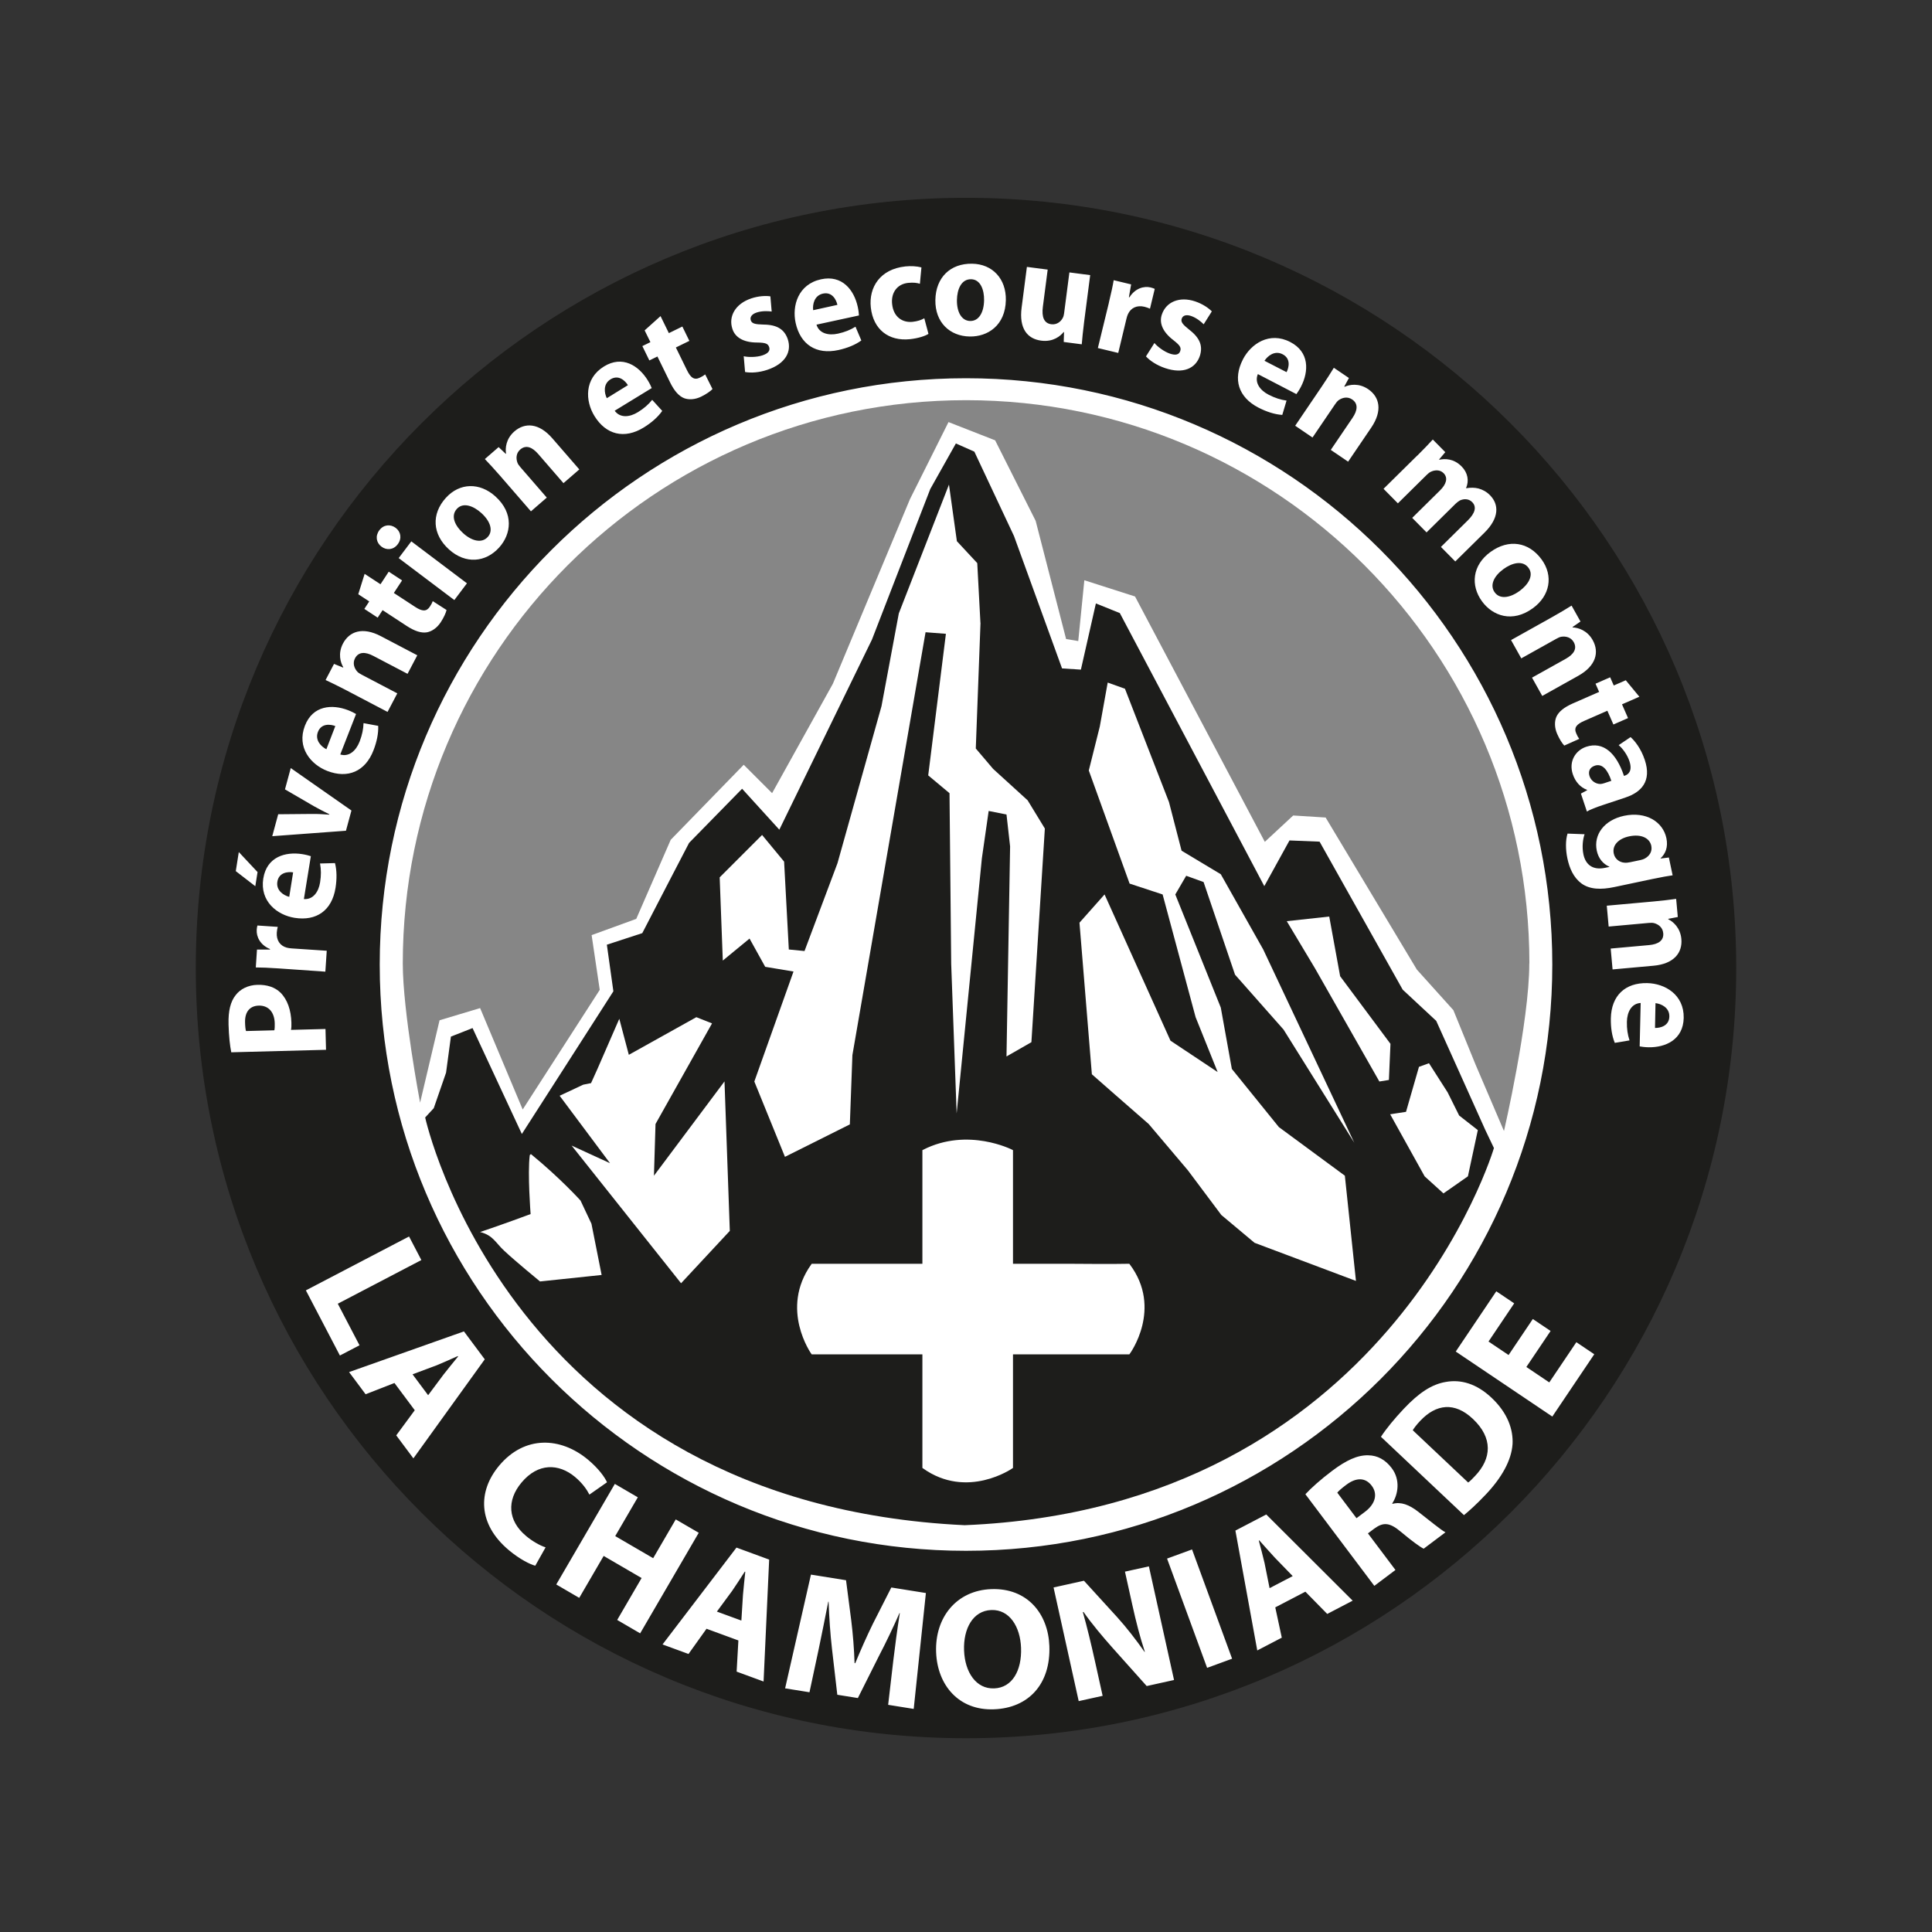
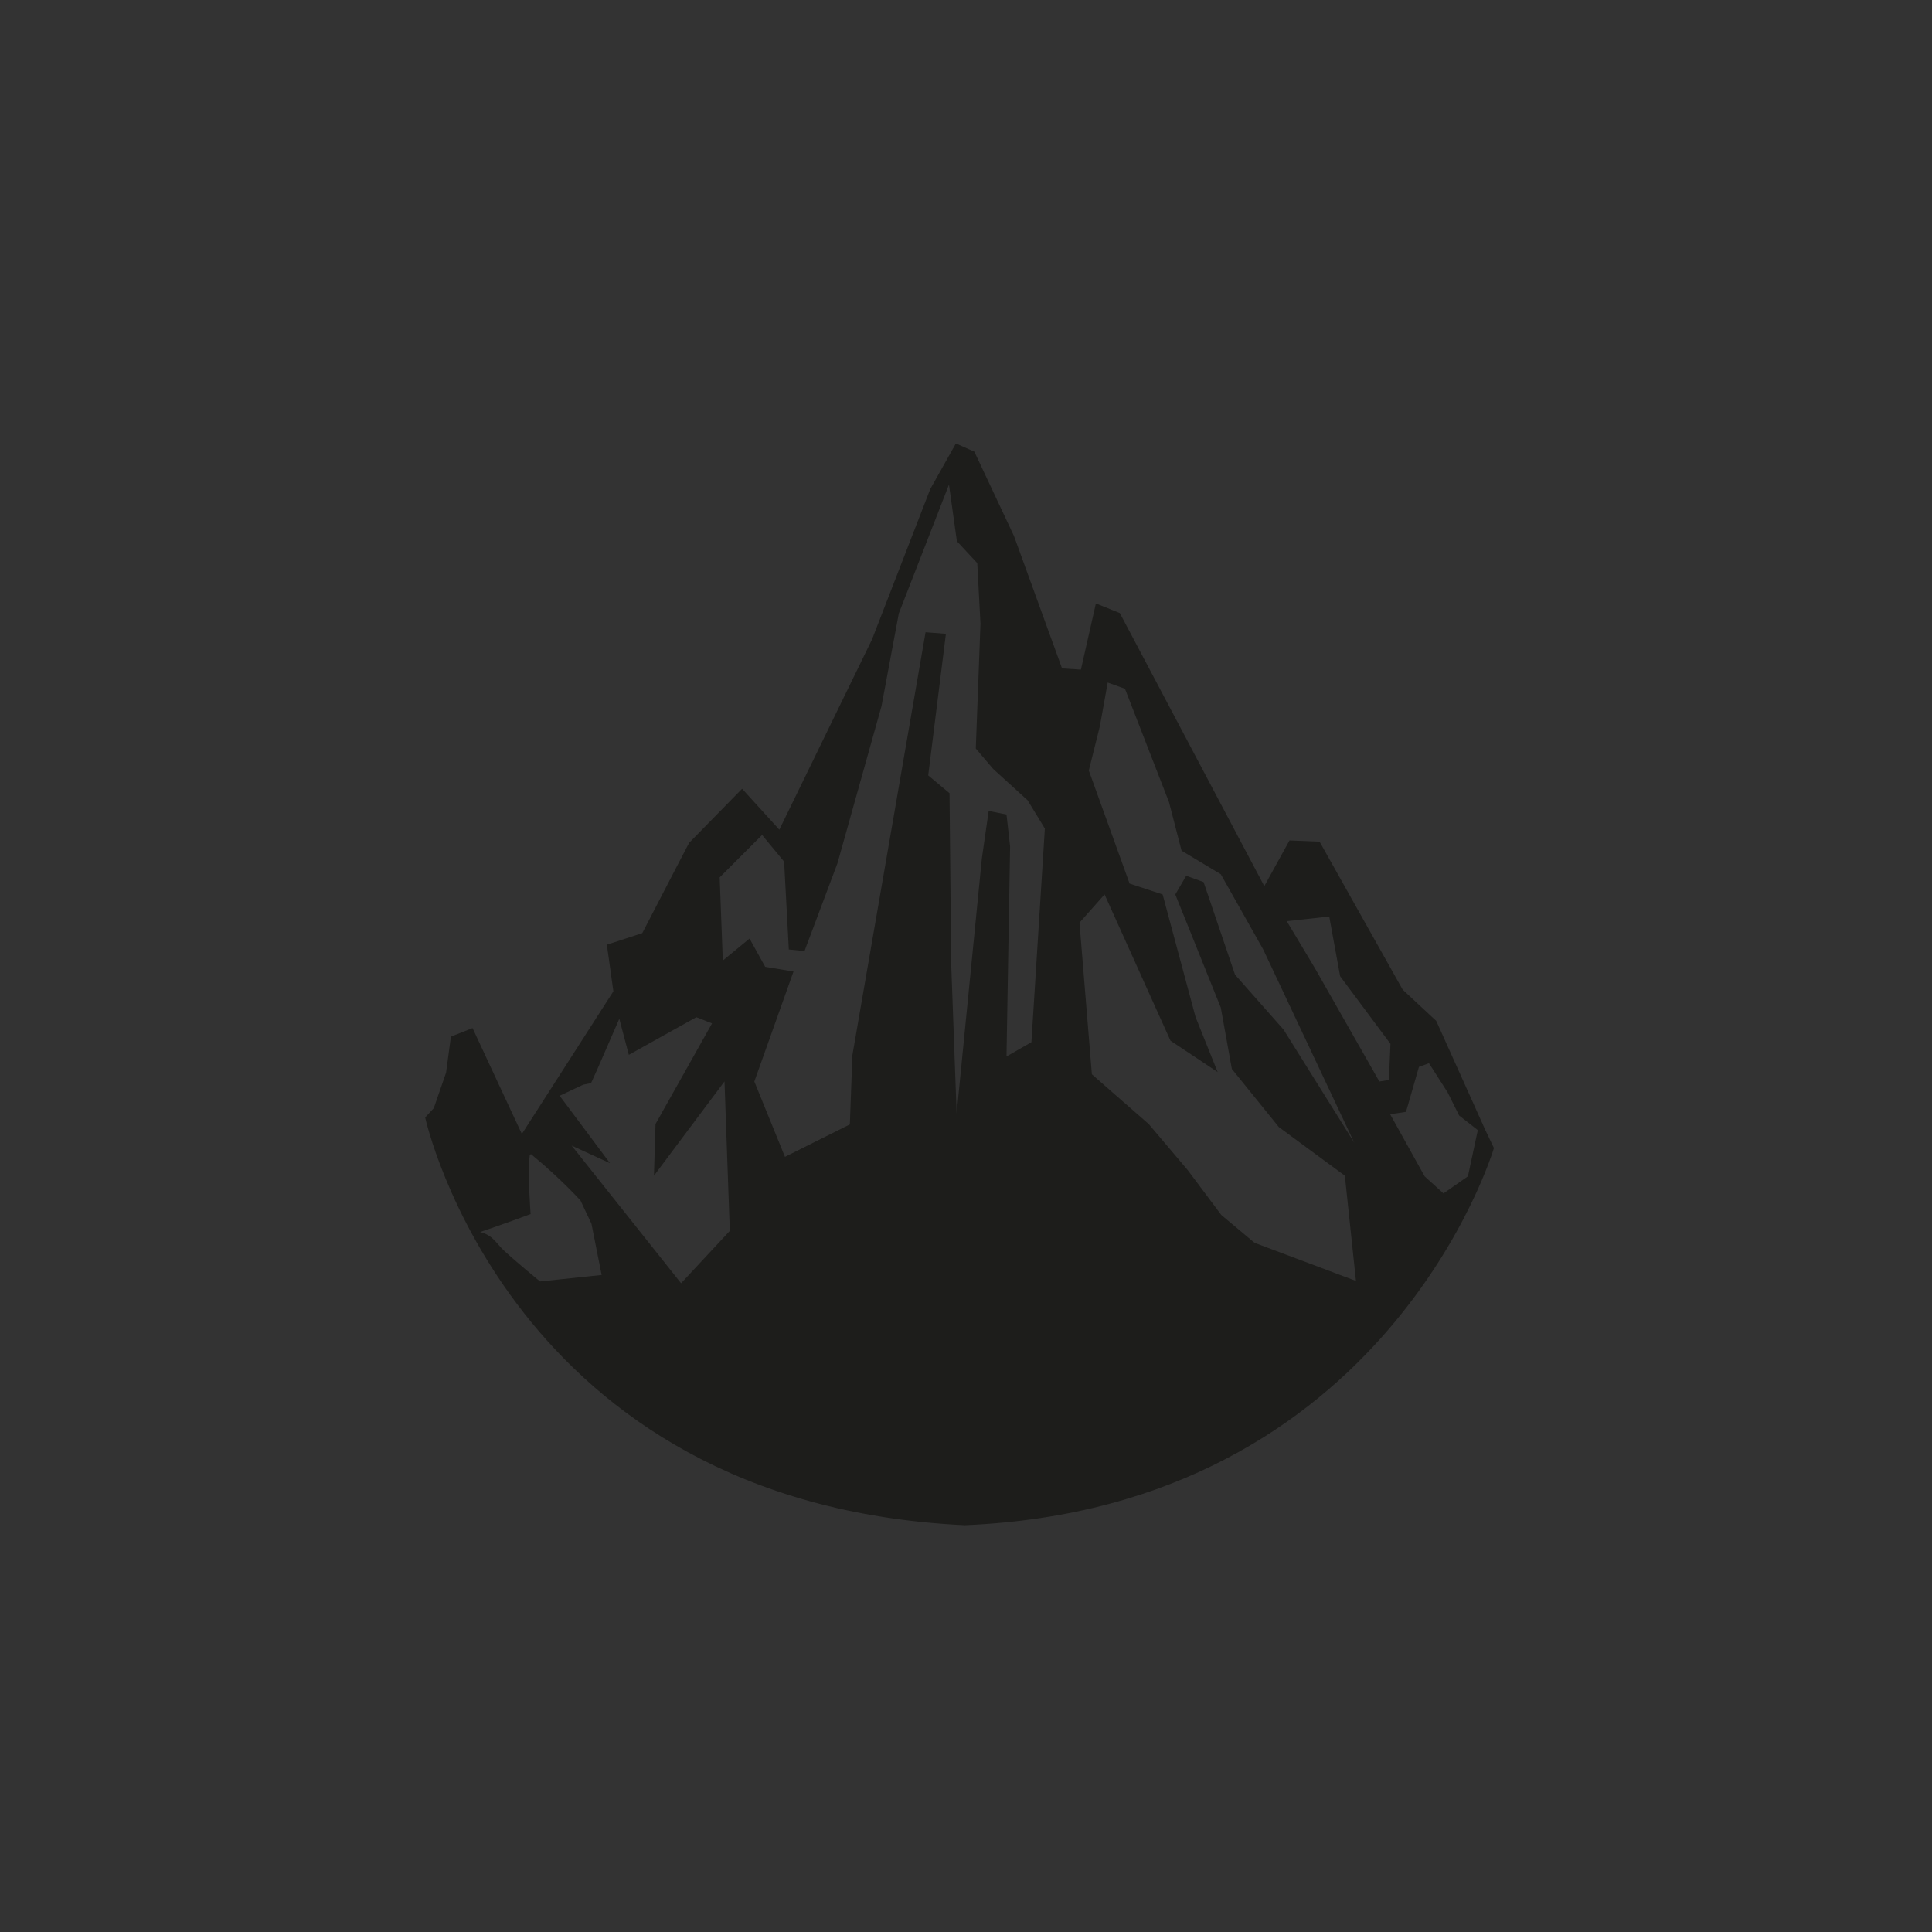
<svg xmlns="http://www.w3.org/2000/svg" id="Calque_1" viewBox="0 0 750 750">
  <rect x="0" y="0" width="750" height="750" fill="#333333" stroke="none" />
  <defs>
    <style>.cls-1{fill:#868686;}.cls-2{fill:#1d1d1b;}.cls-3{stroke:#fff;}.cls-3,.cls-4{fill:#fff;}</style>
  </defs>
-   <ellipse class="cls-4" cx="372.92" cy="378.77" rx="286.53" ry="292.83" />
-   <path class="cls-1" d="M593.67,374.04c0,22.64-9.83,65.02-9.83,65.02l-10.98-25.67-8.66-21.25-14.17-15.74-35.42-59.04-12.59-.79-11.02,10.23-50.38-95.25-19.68-6.3-2.36,23.61-4.72-.79-11.82-45.89-15.73-31.25-18.1-7.08-14.96,29.91-29.91,71.63-23.61,42.51-11.02-11.02-28.34,29.13-13.38,30.7-17.32,6.3,3.15,21.25-29.91,46.44-16.53-39.36-15.74,4.72-7.56,31.99s-6.72-35.39-6.72-54.03c0-120.77,97.9-218.67,218.67-218.67s218.68,97.91,218.68,218.67Z" />
  <path class="cls-2" d="M500.58,326.26l11.68.47,32.26,57.45,13.02,12.12,9.8,21.77,9.25,20.58,3.35,7.02s-41.19,139.59-205.45,146.41c-176.85-8.4-209.44-158.28-209.44-158.28l3.33-3.6,4.78-13.8,1.88-13.99,8.4-3.31,6.12,13.14,4.29,9.22,8.73,18.75,11.34-17.67,13.24-20.64,10.95-17.08-2.53-18.09,13.75-4.49,11.45-22.11,6.72-12.92,20.58-21.02,14.45,15.89,35.97-73.82,22.62-58.4,9.95-17.71,7.17,3.18,15.39,32.76,18.65,51.38,7.32.48,5.82-25.69,9.29,3.73,56.09,106.01,9.78-17.74h0ZM453.77,311.29l-17.06-43.92-6.7-2.4-3.07,17.07-4.27,17.06,15.84,43.91,12.82,4.22,12.8,47.62,8.56,21.32-18.31-12.18-25.59-56.77-9.74,10.97,4.81,58.84,8.7,7.64,13.37,11.68,15.2,17.96,12.98,17.34,12.91,10.81,39.36,14.79-4.31-40.85-25.61-18.86-18.26-22.58-4.29-23.81-17.66-43.92,4.23-7.26,6.75,2.44,12.2,35.95,18.85,21.33,27.45,43.92-35.34-75.01-16.48-29.22-15.23-9.15-4.9-18.93h0ZM573.68,438.7l-7.24-5.66-4.47-8.98-7.24-11.32-3.89,1.41-5.03,17.47-6.15.94,13.38,24.09,7.31,6.63,9.49-6.63,3.85-17.95h0ZM539.78,405.22l-19.54-26.25-4.23-23.17-16.49,1.8,10.97,18.32,24.98,43.92,3.7-.6.61-14.02h0ZM380.6,241.78l-1.23-23.18-7.91-8.51-3.07-21.97-19.47,50-6.72,36-17.09,60.97-12.8,34.1-6.09-.6-1.83-34.11-8.55-10.35-16.46,16.46,1.21,32.3,10.38-8.54,6.08,10.96,10.99,1.83-6.11,17.15-9.1,25.55,11.89,29.24,25.19-12.59.99-26.91,28.4-164.15,7.9.61-6.87,54.96,8.27,6.91.65,66.2,2.12,58.11,9.79-99.02,2.64-18.39,6.92,1.37,1.4,12.42-1.4,81.51,9.67-5.54,5.22-82.94-6.69-10.96-13.39-12.19-6.73-7.92,1.83-48.79h0ZM254.48,436.32l21.93-39.04-6.09-2.41-26.21,14.61-3.7-13.99-8.49,19.49-2.48,5.49-3.02.6-9.17,4.3,19.55,26.18-14.9-6.84,42.49,53.45,18.92-20.33-2.06-58.03-27.39,36.62.61-20.09h0ZM205.65,448.42c-.89,7.13.33,22.88.33,22.88,0,0-11.28,4.2-19.61,6.97,5.1,1.29,5.97,4.17,9.43,7.34,4.46,4.17,13.84,11.85,13.84,11.85l23.91-2.52-3.95-19.89-4.24-9s-7.83-8.69-19.26-18.04" />
-   <path class="cls-3" d="M438.16,491.1c-5.07.15-22.71,0-22.71,0h-22.71v-44.31s-16.98-8.75-34.17,0v44.31h-43.21c-12.2,17.05,0,34.17,0,34.17h43.21v44.32c16.9,12.05,34.17,0,34.17,0v-44.32h45.42s12.71-17.27,0-34.17Z" />
-   <path class="cls-2" d="M375,76.79c-165.13,0-299,133.87-299,298.99s133.87,299,299,299,299-133.87,299-299S540.13,76.79,375,76.79ZM631.07,309.57l-8.98,2.99c-2.41.8-4.74,1.69-6.06,2.47l-2.32-6.96,2.42-1.31-.05-.15c-2.59-.94-4.54-3.12-5.52-6.06-1.67-5.03,1.11-9.28,5.2-10.65,6.67-2.22,11.75,2.52,14.67,11.31l.31-.1c1.37-.45,3.07-1.81,1.8-5.62-.84-2.54-2.63-4.93-4.17-6.23l4.62-3.12c1.57,1.39,4.02,4.36,5.52,8.88,2.76,8.28-1.42,12.55-7.46,14.55ZM626.46,266.11l4.66-2.04,5.28,6.4-6.74,2.95,2.34,5.34-5.68,2.49-2.34-5.34-9.02,3.95c-2.99,1.31-4.04,2.64-3.07,4.85.45,1.03.72,1.5,1.17,2.12l-5.81,2.6c-.76-.78-1.86-2.46-2.76-4.52-1.05-2.4-1.07-4.79-.34-6.57.87-2.02,2.95-3.74,6.44-5.28l10.19-4.46-1.4-3.19,5.68-2.49,1.4,3.19ZM610.09,235.1l3.45,6.17-3.1,2.16.08.14c2.07.07,5.62,1.09,7.76,4.92,2.61,4.67,1.33,9.99-5.62,13.87l-13.96,7.8-3.97-7.1,13.09-7.31c3.04-1.7,4.54-3.89,3.11-6.46-1.1-1.96-3.15-2.35-4.79-2.11-.59.08-1.29.41-1.96.79l-13.62,7.61-3.97-7.1,16.08-8.99c2.95-1.65,5.36-3.12,7.43-4.4ZM598.44,217.16c4.69,6.45,3.24,14.13-3.38,18.95-7.96,5.8-15.63,2.97-19.73-2.65l-.03-.04c-4.5-6.19-3.77-14.01,3.3-19.15,7.07-5.14,14.86-3.93,19.84,2.9ZM550.22,176.84c2.4-2.37,4.34-4.43,5.99-6.22l4.85,4.91-2.41,2.83.11.11c2.05-.44,5.52-.56,8.64,2.61,2.41,2.44,2.95,5.59,1.73,8.37l.08.08c1.74-.29,3.31-.26,4.77.11,1.61.45,3.09,1.24,4.44,2.61,3.54,3.58,3.61,8.85-2.14,14.52l-11.34,11.19-5.57-5.64,10.43-10.3c2.8-2.76,3.55-5.23,1.7-7.1-1.36-1.37-3.2-1.35-4.76-.65-.55.31-1.21.82-1.69,1.29l-11.26,11.12-5.57-5.64,10.79-10.65c2.4-2.37,3.23-4.84,1.39-6.71-1.47-1.48-3.51-1.19-4.8-.61-.66.28-1.25.78-1.76,1.29l-11.18,11.04-5.57-5.64,13.11-12.94ZM602.6,374.43c0,125.7-101.9,227.59-227.6,227.59s-227.59-101.89-227.59-227.59,101.9-227.6,227.59-227.6,227.6,101.9,227.6,227.6ZM517.8,142.77l5.85,3.97-1.8,3.32.13.09c1.88-.86,5.51-1.54,9.14.92,4.43,3.01,5.67,8.33,1.2,14.92l-8.98,13.23-6.73-4.57,8.42-12.41c1.96-2.88,2.32-5.51-.12-7.17-1.86-1.26-3.87-.69-5.23.27-.49.34-.97.95-1.4,1.59l-8.76,12.91-6.73-4.57,10.34-15.25c1.9-2.79,3.39-5.19,4.67-7.26ZM482.48,139.54c3.14-6.1,10.33-10.93,18.37-6.78,7.52,3.87,7.26,11.39,4.19,17.35-.66,1.28-1.38,2.34-1.78,2.88l-14.96-7.77c-1.38,3.27.81,6.27,4.18,8.01,2.48,1.27,4.65,1.96,6.96,2.28l-1.66,5.56c-2.91-.19-6.07-1.2-9.21-2.81-7.9-4.07-9.99-11.12-6.09-18.69ZM455.56,132.09c-4.59-3.48-5.57-7.08-4.51-10.05,1.63-4.82,6.8-7.1,12.94-5.03,2.89.98,5.18,2.57,6.44,3.87l-3.16,5.01c-.92-.95-2.82-2.53-4.9-3.23-1.88-.63-3.21-.21-3.63,1.05-.42,1.26.33,2.21,3,4.34,4.17,3.22,5.25,6.38,4.04,10.12-1.63,4.82-6.41,7.12-13.51,4.72-3.25-1.1-5.87-2.86-7.4-4.54l3.28-5.2c1.12,1.37,3.72,3.36,6.01,4.13,2.33.79,3.56.33,4-.98.46-1.36-.09-2.25-2.59-4.2ZM430.46,117.48c.93-3.87,1.49-6.41,1.87-8.71l6.77,1.63-.86,4.97.21.05c2.23-3.56,5.69-4.44,8.19-3.84.73.18,1.08.32,1.63.56l-1.85,7.69c-.65-.27-1.25-.53-2.13-.74-2.92-.7-5.27.38-6.41,2.84-.23.51-.43,1.09-.59,1.79l-3.19,13.29-7.91-1.9,4.29-17.63ZM396.6,119.36l2.04-15.75,8.07,1.05-1.87,14.43c-.51,3.9.41,6.41,3.27,6.78,2.23.29,3.76-1.13,4.41-2.38.28-.47.46-1.06.55-1.77l2.07-15.97,8.07,1.05-2.36,18.22c-.45,3.51-.72,6.38-.91,8.64l-7-.91.12-3.83-.16-.02c-1.22,1.52-4.02,3.94-8.69,3.34-5.31-.69-8.69-4.59-7.61-12.87ZM377.38,102.37c7.97.13,13.23,5.92,13.09,14.11-.17,9.85-7.04,14.27-14,14.15h-.05c-7.65-.13-13.45-5.43-13.31-14.17.15-8.74,5.81-14.23,14.26-14.09ZM351.41,103.43c2.13-.23,4.51-.1,6.29.38l-.6,6.35c-1.01-.34-2.48-.57-4.61-.34-4.26.46-6.68,3.89-6.16,8.29.54,4.95,4.01,7.24,7.95,6.82,1.92-.21,3.37-.7,4.53-1.38l1.62,6.06c-1.36.87-4.01,1.71-7.1,2.05-8.41.91-14.36-3.84-15.28-12.31-.85-7.87,3.67-14.87,13.35-15.91ZM318.68,108.43c8.26-1.82,12.86,4.14,14.3,10.68.31,1.41.43,2.68.46,3.35l-16.48,3.57c1.02,3.4,4.62,4.31,8.33,3.49,2.72-.6,4.83-1.46,6.81-2.69l2.27,5.34c-2.36,1.71-5.43,2.95-8.88,3.71-8.68,1.91-14.79-2.19-16.62-10.51-1.47-6.7.98-15,9.81-16.94ZM291.6,115.85c2.89-.97,5.68-1.08,7.46-.81l.51,5.9c-1.31-.2-3.77-.31-5.85.38-1.88.63-2.68,1.77-2.26,3.03.42,1.26,1.6,1.57,5.01,1.65,5.26.05,8.04,1.92,9.33,5.63,1.62,4.83-.81,9.55-7.92,11.93-3.25,1.09-6.41,1.27-8.64.85l-.53-6.12c1.72.42,5,.43,7.28-.34,2.33-.78,3.03-1.89,2.6-3.2-.46-1.36-1.43-1.74-4.6-1.78-5.76,0-8.72-2.27-9.67-5.28-1.62-4.83,1.13-9.77,7.27-11.83ZM250.25,128.25l6.17-5.54,3.23,6.61,5.24-2.56,2.72,5.57-5.24,2.56,4.33,8.85c1.44,2.93,2.81,3.92,4.98,2.86,1.01-.49,1.47-.78,2.07-1.26l2.84,5.69c-.74.79-2.38,1.96-4.4,2.95-2.36,1.15-4.74,1.27-6.55.62-2.05-.78-3.87-2.79-5.54-6.22l-4.89-9.99-3.13,1.53-2.72-5.57,3.13-1.53-2.24-4.57ZM234.44,142.27c7.2-4.44,13.5-.33,17.02,5.37.76,1.22,1.29,2.39,1.54,3.01l-14.38,8.8c2.09,2.88,5.78,2.55,9.02.55,2.37-1.46,4.08-2.97,5.54-4.78l3.9,4.29c-1.67,2.39-4.16,4.58-7.16,6.43-7.56,4.66-14.68,2.81-19.15-4.44-3.6-5.84-4.02-14.48,3.68-19.23ZM193.58,173.58l2.75,2.6.12-.11c-.35-2.04-.07-5.72,3.24-8.6,4.04-3.51,9.5-3.34,14.72,2.68l10.48,12.08-6.15,5.33-9.82-11.33c-2.28-2.63-4.73-3.66-6.96-1.73-1.7,1.47-1.66,3.56-1.09,5.12.2.56.67,1.18,1.17,1.76l10.22,11.79-6.15,5.33-12.07-13.92c-2.21-2.55-4.14-4.61-5.82-6.38l5.34-4.63ZM173.07,193.28c5.35-5.92,13.16-6.07,19.24-.58,7.31,6.6,6.12,14.69,1.45,19.85l-.04.04c-5.13,5.68-12.94,6.56-19.42.7-6.49-5.86-6.9-13.74-1.23-20.01ZM181.27,226.44l-4.9,6.5-21.6-16.29,4.9-6.5,21.6,16.29ZM147.27,205.83c1.68-2.22,4.25-2.42,6.32-.93,1.99,1.5,2.52,4.11.81,6.37l-.03.04c-1.64,2.18-4.3,2.39-6.29.89-2.03-1.53-2.48-4.15-.81-6.37ZM141.55,222.77l6.16,4.03,3.2-4.88,5.18,3.39-3.2,4.88,8.24,5.39c2.73,1.79,4.42,1.93,5.74-.08.62-.94.86-1.42,1.13-2.14l5.35,3.44c-.23,1.06-1.04,2.9-2.27,4.78-1.44,2.19-3.43,3.52-5.32,3.88-2.16.38-4.75-.42-7.94-2.51l-9.3-6.09-1.9,2.91-5.18-3.39,1.9-2.91-4.26-2.79,2.47-7.91ZM129.68,257.73l3.51,1.42.07-.14c-1.07-1.77-2.15-5.3-.12-9.19,2.49-4.74,7.63-6.57,14.69-2.87l14.16,7.43-3.78,7.2-13.28-6.96c-3.09-1.62-5.74-1.68-7.11.92-1.04,1.99-.24,3.92.85,5.16.39.45,1.05.85,1.74,1.21l13.82,7.25-3.78,7.2-16.32-8.56c-2.99-1.57-5.54-2.78-7.74-3.82l3.28-6.26ZM118.37,281.72c3.05-7.89,10.55-8.43,16.8-6.01,1.34.52,2.47,1.13,3.05,1.47l-6.13,15.71c3.4,1.03,6.14-1.47,7.51-5.01,1-2.6,1.45-4.83,1.52-7.16l5.7,1.06c.12,2.92-.54,6.16-1.82,9.46-3.2,8.29-9.99,11.11-17.94,8.04-6.4-2.48-11.96-9.1-8.7-17.54ZM108.02,316.09l13.04-.12c2.36-.03,4.55.12,6.75.28l.04-.16c-2.02-.99-3.89-1.94-5.98-3.12l-11.24-6.54,2.24-8.27,23.56,16.48-2.13,7.85-28.61,2.12,2.31-8.53ZM102.22,340.99c1.33-8.35,8.55-10.46,15.16-9.41,1.42.23,2.65.58,3.29.79l-2.7,16.64c3.54.29,5.7-2.73,6.29-6.48.44-2.75.41-5.03-.02-7.32l5.8-.16c.73,2.83.76,6.14.21,9.63-1.39,8.78-7.43,12.96-15.85,11.63-6.78-1.07-13.61-6.39-12.19-15.32ZM99.65,360.98c.05-.75.13-1.12.28-1.7l7.89.53c-.16.69-.31,1.32-.37,2.23-.2,2.99,1.27,5.13,3.88,5.84.54.14,1.15.24,1.87.29l13.64.91-.54,8.12-18.1-1.26c-3.97-.26-6.57-.38-8.9-.38l.46-6.94h5.05s.01-.2.01-.2c-3.89-1.6-5.33-4.86-5.16-7.43ZM92.7,330.76l7.28,7.77-.87,5.5-7.58-5.86,1.17-7.4ZM88.72,397.49c-.13-5.03.77-8.69,2.75-11.16,1.76-2.35,4.82-3.93,8.47-4.02,3.71-.1,6.83.94,8.94,3.03,2.73,2.71,4.11,6.85,4.24,11.67.03,1.07,0,2.04-.15,2.79l13.38-.35.21,8.08-36.78.97c-.51-2.5-.93-6.02-1.07-11ZM118.74,500.92l40.05-20.92,4.78,9.15-32.44,16.95,8.43,16.14-7.61,3.97-13.21-25.29ZM160.48,566.14l-6.66-8.93,7.19-9.76-7.88-10.57-11.2,4.37-6.42-8.61,44.59-15.79,8.08,10.84-27.7,38.44ZM204.18,596.24c2.45,2.05,5.45,3.76,7.62,4.44l-4.01,7.13c-1.96-.51-5.99-2.47-10.21-6-12.15-10.14-12.13-22.88-3.84-32.81,9.88-11.84,23.89-11.23,34.53-2.35,4.12,3.44,6.56,6.88,7.37,8.77l-6.83,4.78c-1.01-1.98-2.73-4.46-5.6-6.86-6.26-5.22-14.29-5.56-20.78,2.21-5.8,6.95-5.28,14.81,1.76,20.68ZM239.59,628.87l9.48-16.28-14.73-8.58-9.48,16.28-8.92-5.2,22.74-39.04,8.92,5.2-8.77,15.06,14.73,8.58,8.77-15.06,8.92,5.19-22.74,39.04-8.92-5.2ZM296.42,652.76l-10.46-3.84.68-12.1-12.37-4.54-6.99,9.79-10.08-3.7,28.7-37.6,12.69,4.66-2.17,47.33ZM354.71,663.4l-9.93-1.59,2-17.2c.66-5.39,1.48-11.85,2.53-18.4l-.13-.02c-2.39,5.46-5.28,11.51-7.87,16.46l-8.29,16.53-7.98-1.28-2.08-17.98c-.63-5.53-1.09-12.06-1.29-18.13l-.14-.02c-1.17,5.99-2.54,12.83-3.7,18.35l-3.59,16.81-9.46-1.52,10.03-44.15,13.62,2.18,2.03,15.67c.66,5.33,1.11,11.11,1.28,16.5l.27.04c2.04-4.97,4.51-10.55,6.86-15.33l7.14-14.06,13.42,2.15-4.73,45ZM385.85,663.55h-.07c-13.51.51-21.9-9.3-22.38-22.17-.51-13.53,7.94-23.98,21.38-24.48,14.05-.53,22.11,9.57,22.58,22.03.56,14.87-8.14,24.12-21.51,24.62ZM445.15,654.52l-13.32-14.9c-3.71-4.19-7.94-9.16-11.21-13.86l-.26.06c1.64,5.81,3.14,12,4.74,19.21l2.94,13.29-9.29,2.05-9.76-44.12,11.8-2.61,12.87,14.11c3.68,4.06,7.48,8.98,10.64,13.5l.13-.03c-1.89-5.69-3.4-11.6-4.88-18.28l-2.84-12.83,9.29-2.05,9.76,44.11-10.61,2.35ZM468.6,647.46l-15.55-42.42,9.7-3.55,15.55,42.42-9.7,3.55ZM515.24,626.54l-8.49-8.65-11.69,6.09,2.53,11.76-9.52,4.96-8.49-46.53,11.99-6.25,33.54,33.46-9.88,5.15ZM552.67,601.2c-1.31-.61-4.45-2.86-8.82-6.53-4.46-3.78-6.92-3.77-10.38-1.25l-2.44,1.84,10.68,14.2-8.2,6.17-26.76-35.57c2.3-2.48,5.96-5.75,10.41-9.1,5.43-4.08,9.83-6.14,14.01-6.01,3.52.04,6.6,1.66,9.1,4.98,3.43,4.55,2.49,10.21.19,13.7l.12.16c3.32-.9,6.5.39,9.92,3.02,4.24,3.27,8.88,7.16,10.63,8.03l-8.47,6.37ZM587.16,560.66c-.43,6.22-4.15,12.9-10.3,19.42-3.68,3.9-6.59,6.49-8.55,8.09l-32.23-30.41c2.12-3.23,5.28-7.06,8.82-10.82,6.01-6.37,10.96-9.56,16.33-10.47,5.8-1.06,11.95.62,17.8,6.15,6.29,5.93,8.44,12.35,8.14,18.04ZM602.6,549.9l-37.48-25.23,15.74-23.39,6.95,4.68-9.97,14.82,7.79,5.24,9.41-13.98,6.9,4.64-9.41,13.98,8.9,5.99,10.51-15.61,6.95,4.68-16.27,24.17ZM613.9,342.92c-3.08-2.25-4.64-5.91-5.44-9.68-.72-3.4-.76-7.06.06-9.64l6.61.25c-.63,1.83-1.08,4.82-.44,7.86.8,3.77,3.46,6.22,8.39,5.18l1.68-.35-.02-.1c-2.49-1.06-4.25-3.26-4.87-6.19-1.34-6.34,3.02-11.96,10.6-13.56,8.55-1.8,15.08,2.34,16.42,8.68.74,3.51-.37,6.04-2.25,7.81l.02.1,3.19-.4,1.46,6.91c-1.76.26-4,.63-7.95,1.46l-14.73,3.11c-5.09,1.07-9.46.96-12.74-1.42ZM645.66,362.23c-.2-2.24-1.92-3.43-3.52-3.87-.57-.16-1.34-.15-2.12-.08l-15.54,1.41-.73-8.1,18.35-1.66c3.36-.3,6.16-.66,8.58-.99l.64,7.04-3.71.71v.16c1.87.91,4.7,3.28,5.09,7.66.48,5.33-2.85,9.66-10.78,10.38l-15.92,1.44-.73-8.1,14.93-1.35c3.47-.32,5.73-1.7,5.47-4.63ZM639.89,406.55c-1.44-.03-2.71-.22-3.37-.34l.39-16.86c-3.55.2-5.27,3.48-5.35,7.28-.06,2.78.29,5.04,1.02,7.25l-5.72.96c-1.11-2.7-1.6-5.97-1.53-9.51.18-8.88,5.59-13.86,14.11-13.69,6.86.14,14.35,4.46,14.17,13.51-.17,8.46-7.04,11.53-13.73,11.4ZM126.7,290.85l3.47-8.99c-1.86-.72-5.42-1.18-6.75,2.27-1.25,3.25,1.29,5.72,3.27,6.72ZM112.28,348.17l1.51-9.52c-1.97-.31-5.54-.01-6.12,3.63-.55,3.44,2.46,5.32,4.61,5.88ZM580.28,229.99c1.89,2.6,5.69,2.28,9.63-.59,3.22-2.34,5.65-5.97,3.47-8.95-2.27-3.11-6.46-1.92-9.73.46-3.71,2.7-5.43,6.27-3.41,9.04l.03.04ZM522.67,576.36c-2.01,1.51-3.07,2.48-3.54,3.09l7.46,9.91,3.26-2.45c4.13-3.11,5.04-6.98,2.66-10.14-2.46-3.27-6.03-3.27-9.83-.41ZM497.9,137.52c-3.09-1.59-5.82.67-7.03,2.54l8.57,4.41c.91-1.77,1.75-5.26-1.54-6.95ZM243.76,149.53c-1.05-1.7-3.6-4.21-6.75-2.28-2.96,1.83-2.43,5.33-1.45,7.33l8.2-5.06ZM376.64,124.6h.05c3.21.05,5.25-3.18,5.33-8.04.07-3.98-1.36-8.1-5.05-8.16-3.85-.06-5.42,4-5.49,8.04-.08,4.59,1.74,8.11,5.16,8.17ZM179.78,206.98c3.41,3.08,7.25,4.02,9.55,1.48l.04-.04c2.15-2.38,1.06-6.04-2.55-9.3-2.96-2.67-7-4.3-9.48-1.56-2.58,2.86-.55,6.72,2.45,9.42ZM100.44,390.38c-3.43.09-5.42,2.39-5.31,6.51.04,1.66.18,2.78.37,3.36l11-.29c.15-.7.18-1.56.15-2.73-.11-4.34-2.45-6.95-6.21-6.85ZM619.09,297.25c-2.05.68-2.6,2.33-2.03,4.06.62,1.88,2.48,3.07,4.27,3.03.45-.04.94-.14,1.41-.3l2.78-.93c-1.35-4.06-3.4-6.88-6.44-5.87ZM278.3,625.62l9.5,3.48.62-9.98c.22-2.77.63-6.27.9-8.95l-.19-.07c-1.5,2.31-3.38,5.26-4.92,7.48l-5.92,8.04ZM325.08,118.35c-.43-1.94-2.01-5.16-5.62-4.37-3.4.75-4.06,4.23-3.79,6.44l9.41-2.07ZM551.35,551.54c-1.54,1.63-2.46,2.91-2.92,3.68l21.51,20.29c.75-.5,1.78-1.59,2.62-2.48,6.53-6.82,7.06-14.82-.79-22.22-7.07-6.67-14.26-5.79-20.41.73ZM630.64,334.9c.69.07,1.57-.06,2.28-.21l3.9-.82c.49-.1,1.02-.27,1.49-.48,2.04-1.03,3.18-2.86,2.72-5.06-.62-2.93-3.81-4.67-8.63-3.65-3.95.83-6.64,3.37-5.94,6.67.44,2.09,2.19,3.42,4.2,3.55ZM384.81,625.01c-7.13.27-10.88,7.25-10.56,15.69.32,8.51,4.71,14.99,11.63,14.73h.07c6.99-.26,10.75-6.91,10.42-15.76-.3-8.11-4.43-14.93-11.56-14.66ZM488.67,598.06c.7,2.66,1.61,6.04,2.22,8.67l1.96,9.79,8.98-4.68-6.96-7.18c-1.9-2.03-4.21-4.69-6.02-6.69l-.18.1ZM169.5,530.01l-9.35,3.5,6.05,8.11,5.98-8.02c1.7-2.2,3.95-4.9,5.65-7.01l-.12-.16c-2.52,1.11-5.7,2.56-8.2,3.58ZM642.66,389.42l-.19,9.63c1.99.04,5.49-.75,5.57-4.44.07-3.48-3.16-4.94-5.38-5.19Z" />
</svg>